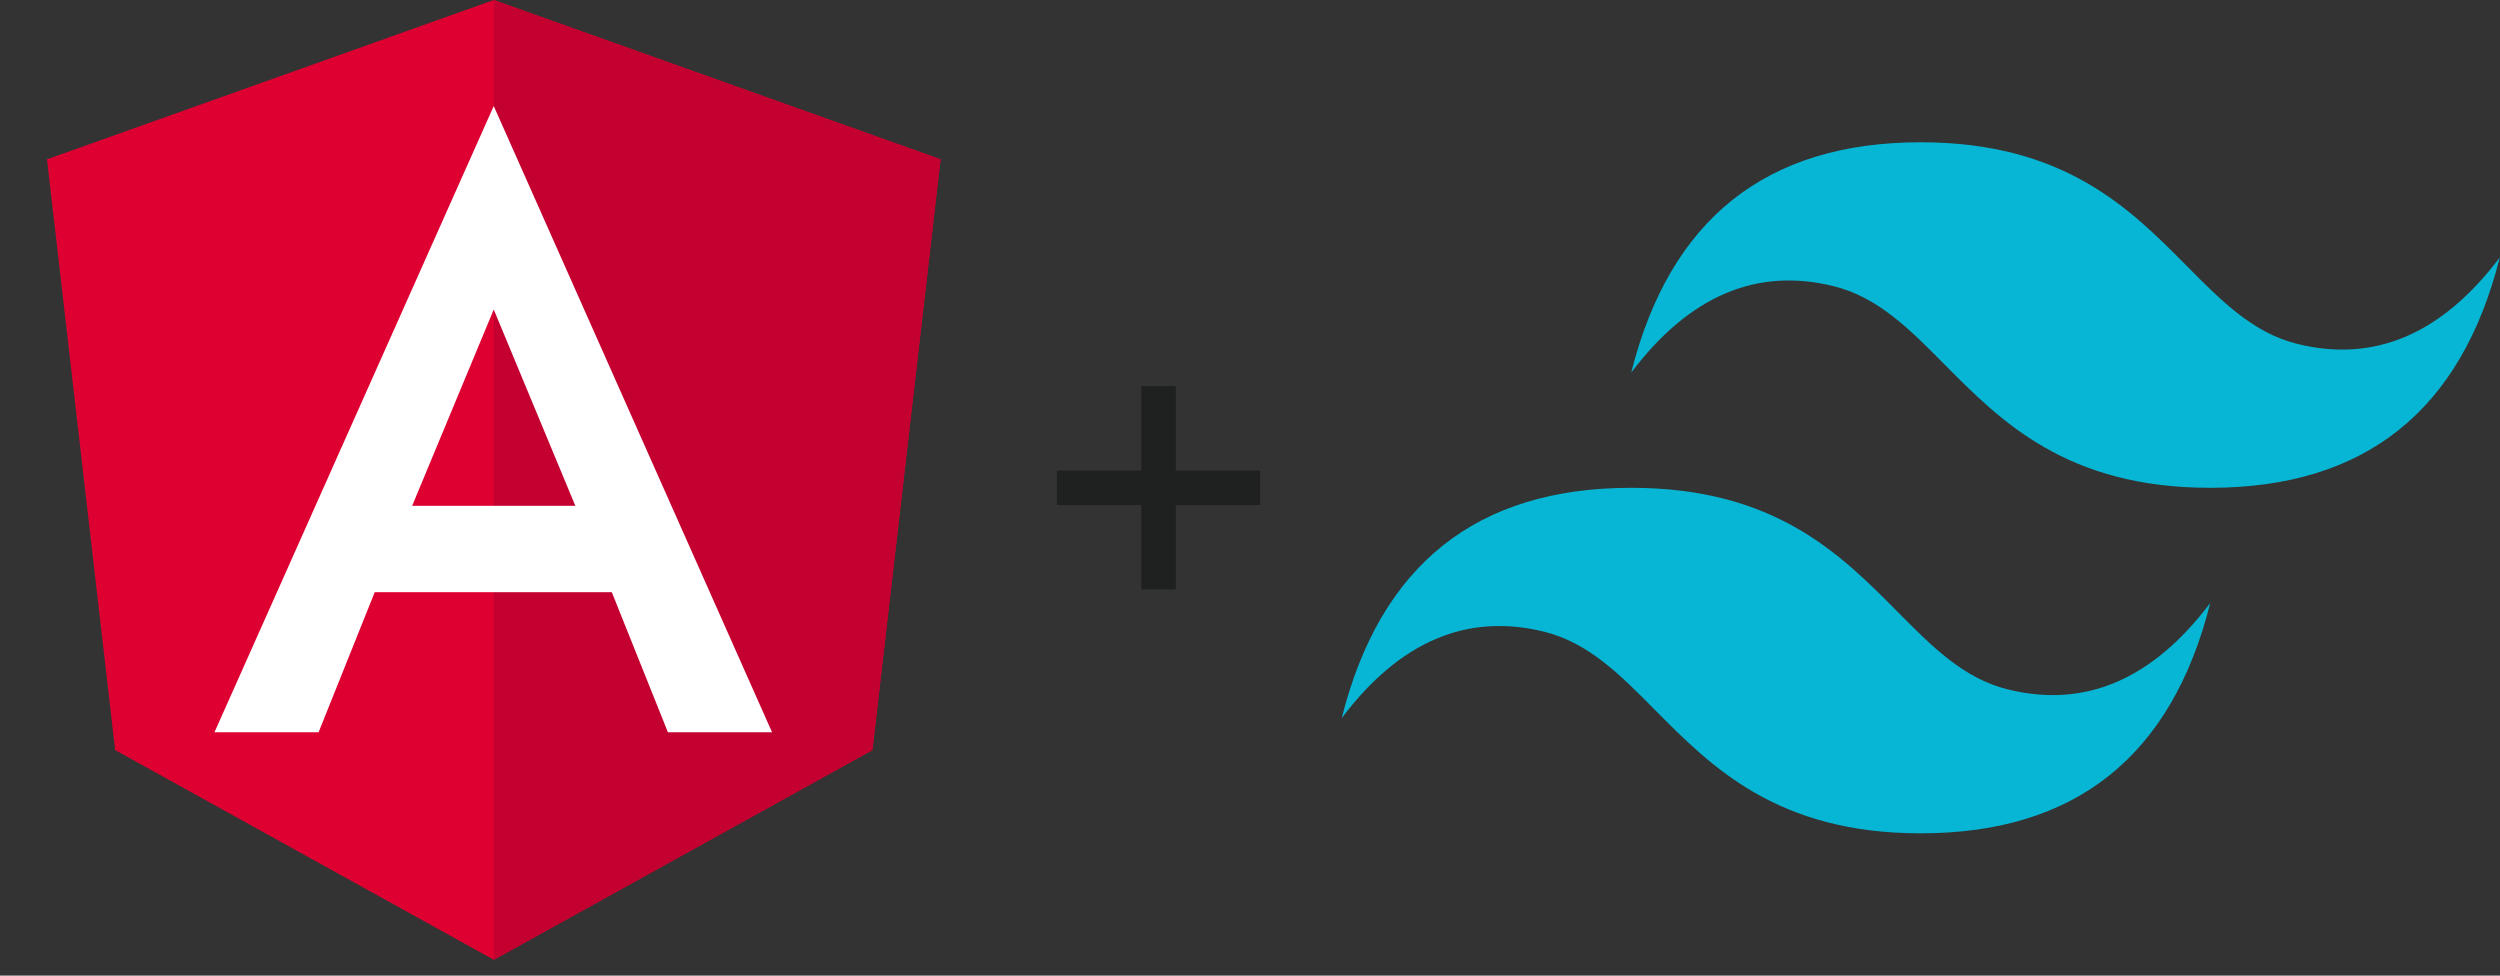
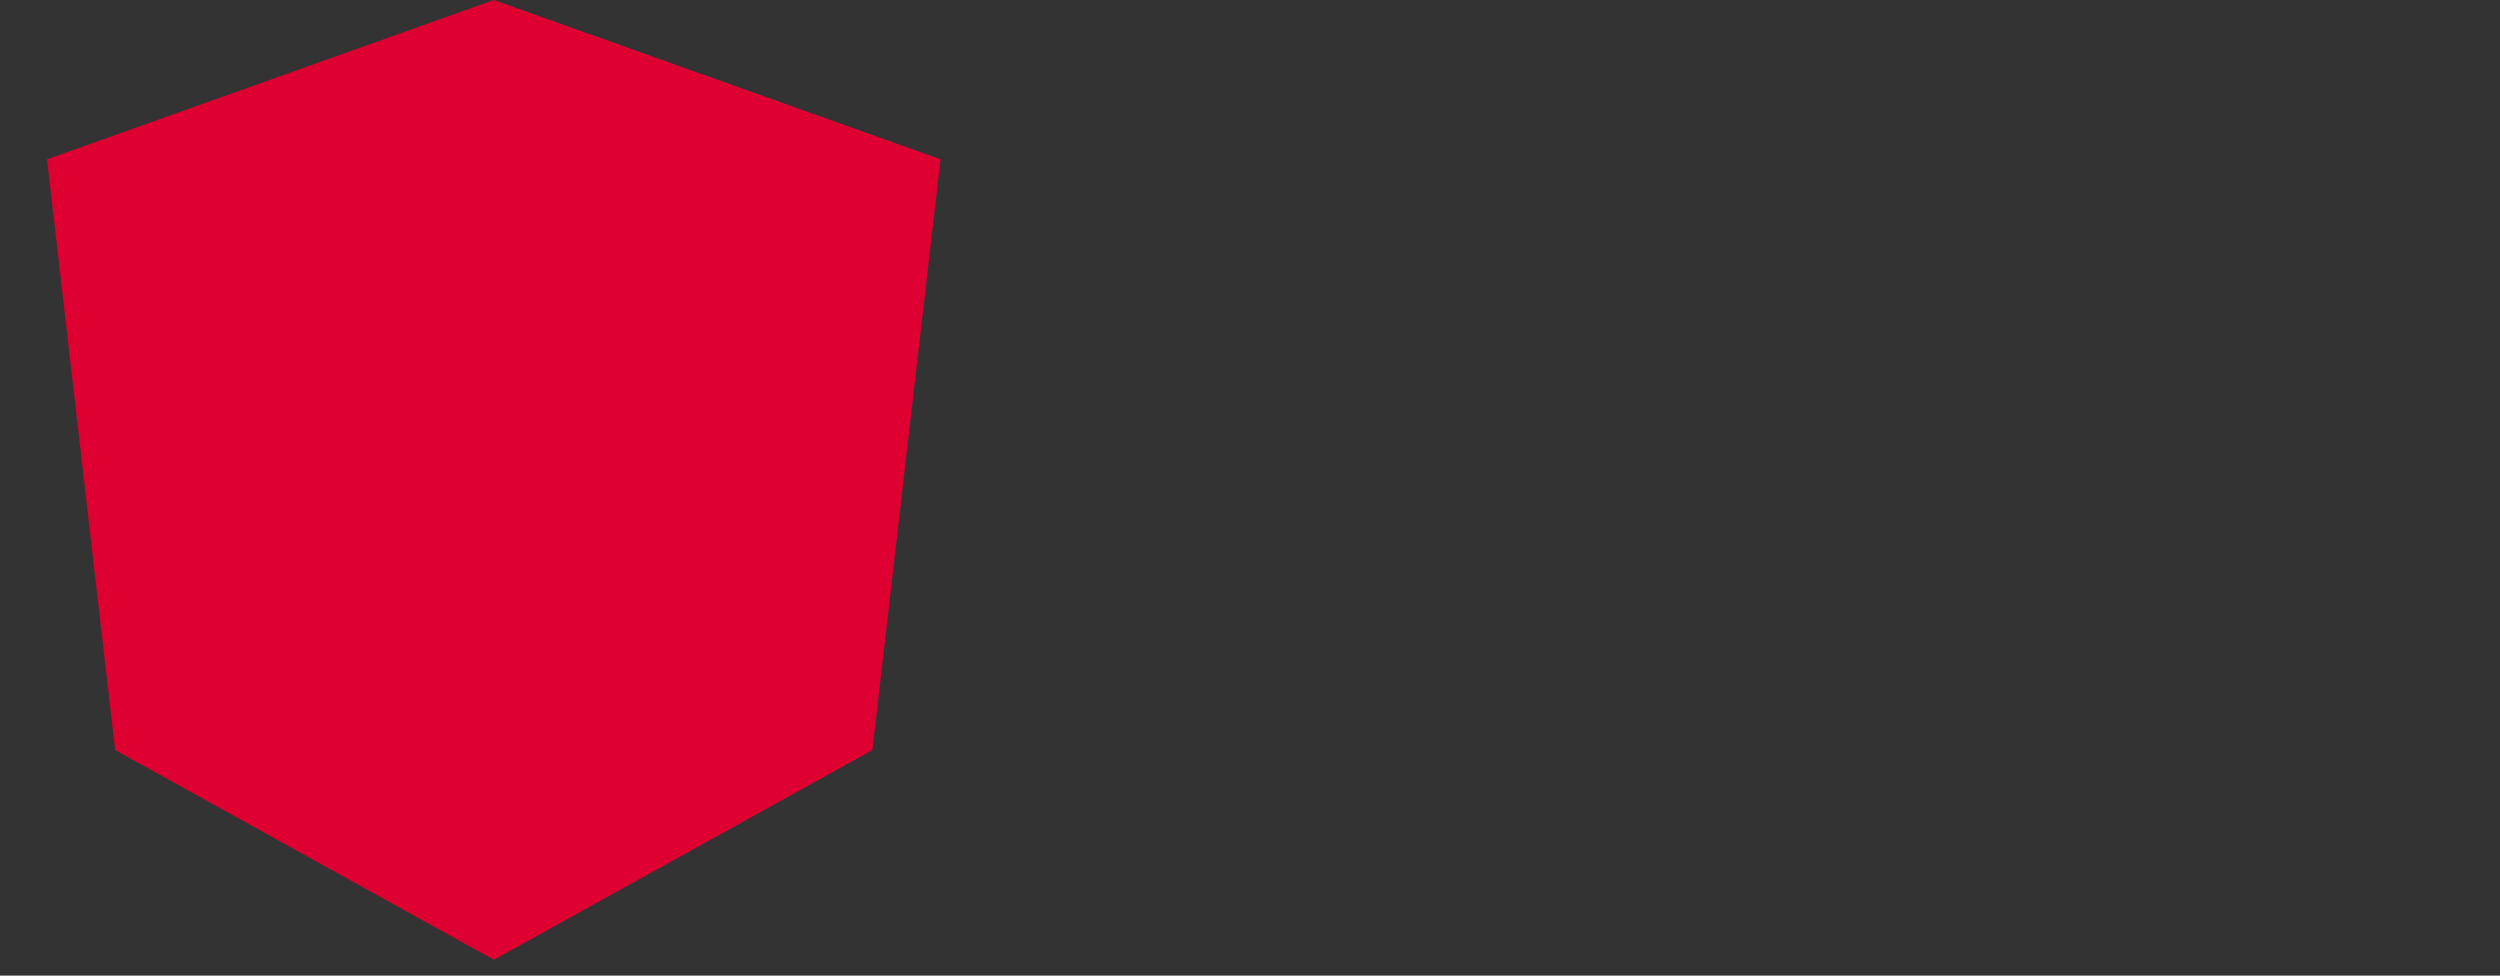
<svg xmlns="http://www.w3.org/2000/svg" width="123" height="48" viewBox="0 0 123 48" fill="none">
  <rect x="0" y="0" width="123" height="48" fill="#333333" stroke="none" />
  <path d="M24.294 0L2.312 7.839L5.665 36.903L24.294 47.221L42.922 36.903L46.275 7.839L24.294 0Z" fill="#DD0031" />
-   <path d="M24.297 0V5.241V5.218V29.135V47.221L42.925 36.903L46.278 7.839L24.297 0Z" fill="#C3002F" />
-   <path d="M24.292 5.218L10.551 36.029H15.674L18.437 29.135H30.1L32.862 36.029H37.986L24.292 5.218ZM28.306 24.885H20.278L24.292 15.229L28.306 24.885Z" fill="white" />
-   <path d="M56.151 29V19H57.849V29H56.151ZM52 24.849V23.151H62V24.849H52Z" fill="#1F2020" />
  <g clip-path="url(#clip0_312_3563)">
-     <path d="M94.5 7C86.903 7 82.155 10.778 80.256 18.333C83.105 14.555 86.429 13.139 90.227 14.083C92.394 14.622 93.943 16.186 95.658 17.917C98.451 20.736 101.684 24 108.745 24C116.342 24 121.09 20.222 122.989 12.666C120.141 16.444 116.817 17.861 113.018 16.917C110.851 16.378 109.302 14.814 107.587 13.083C104.794 10.263 101.561 7 94.5 7ZM80.256 24C72.659 24 67.91 27.777 66.012 35.333C68.86 31.555 72.184 30.139 75.983 31.083C78.15 31.623 79.699 33.186 81.413 34.916C84.207 37.736 87.44 41 94.5 41C102.098 41 106.846 37.222 108.745 29.666C105.896 33.444 102.572 34.861 98.774 33.916C96.606 33.378 95.058 31.813 93.343 30.083C90.55 27.264 87.317 24 80.256 24Z" fill="#06B6D4" />
-   </g>
+     </g>
  <defs>
    <clipPath id="clip0_312_3563">
-       <rect width="57" height="34" fill="white" transform="translate(66 7)" />
-     </clipPath>
+       </clipPath>
  </defs>
</svg>